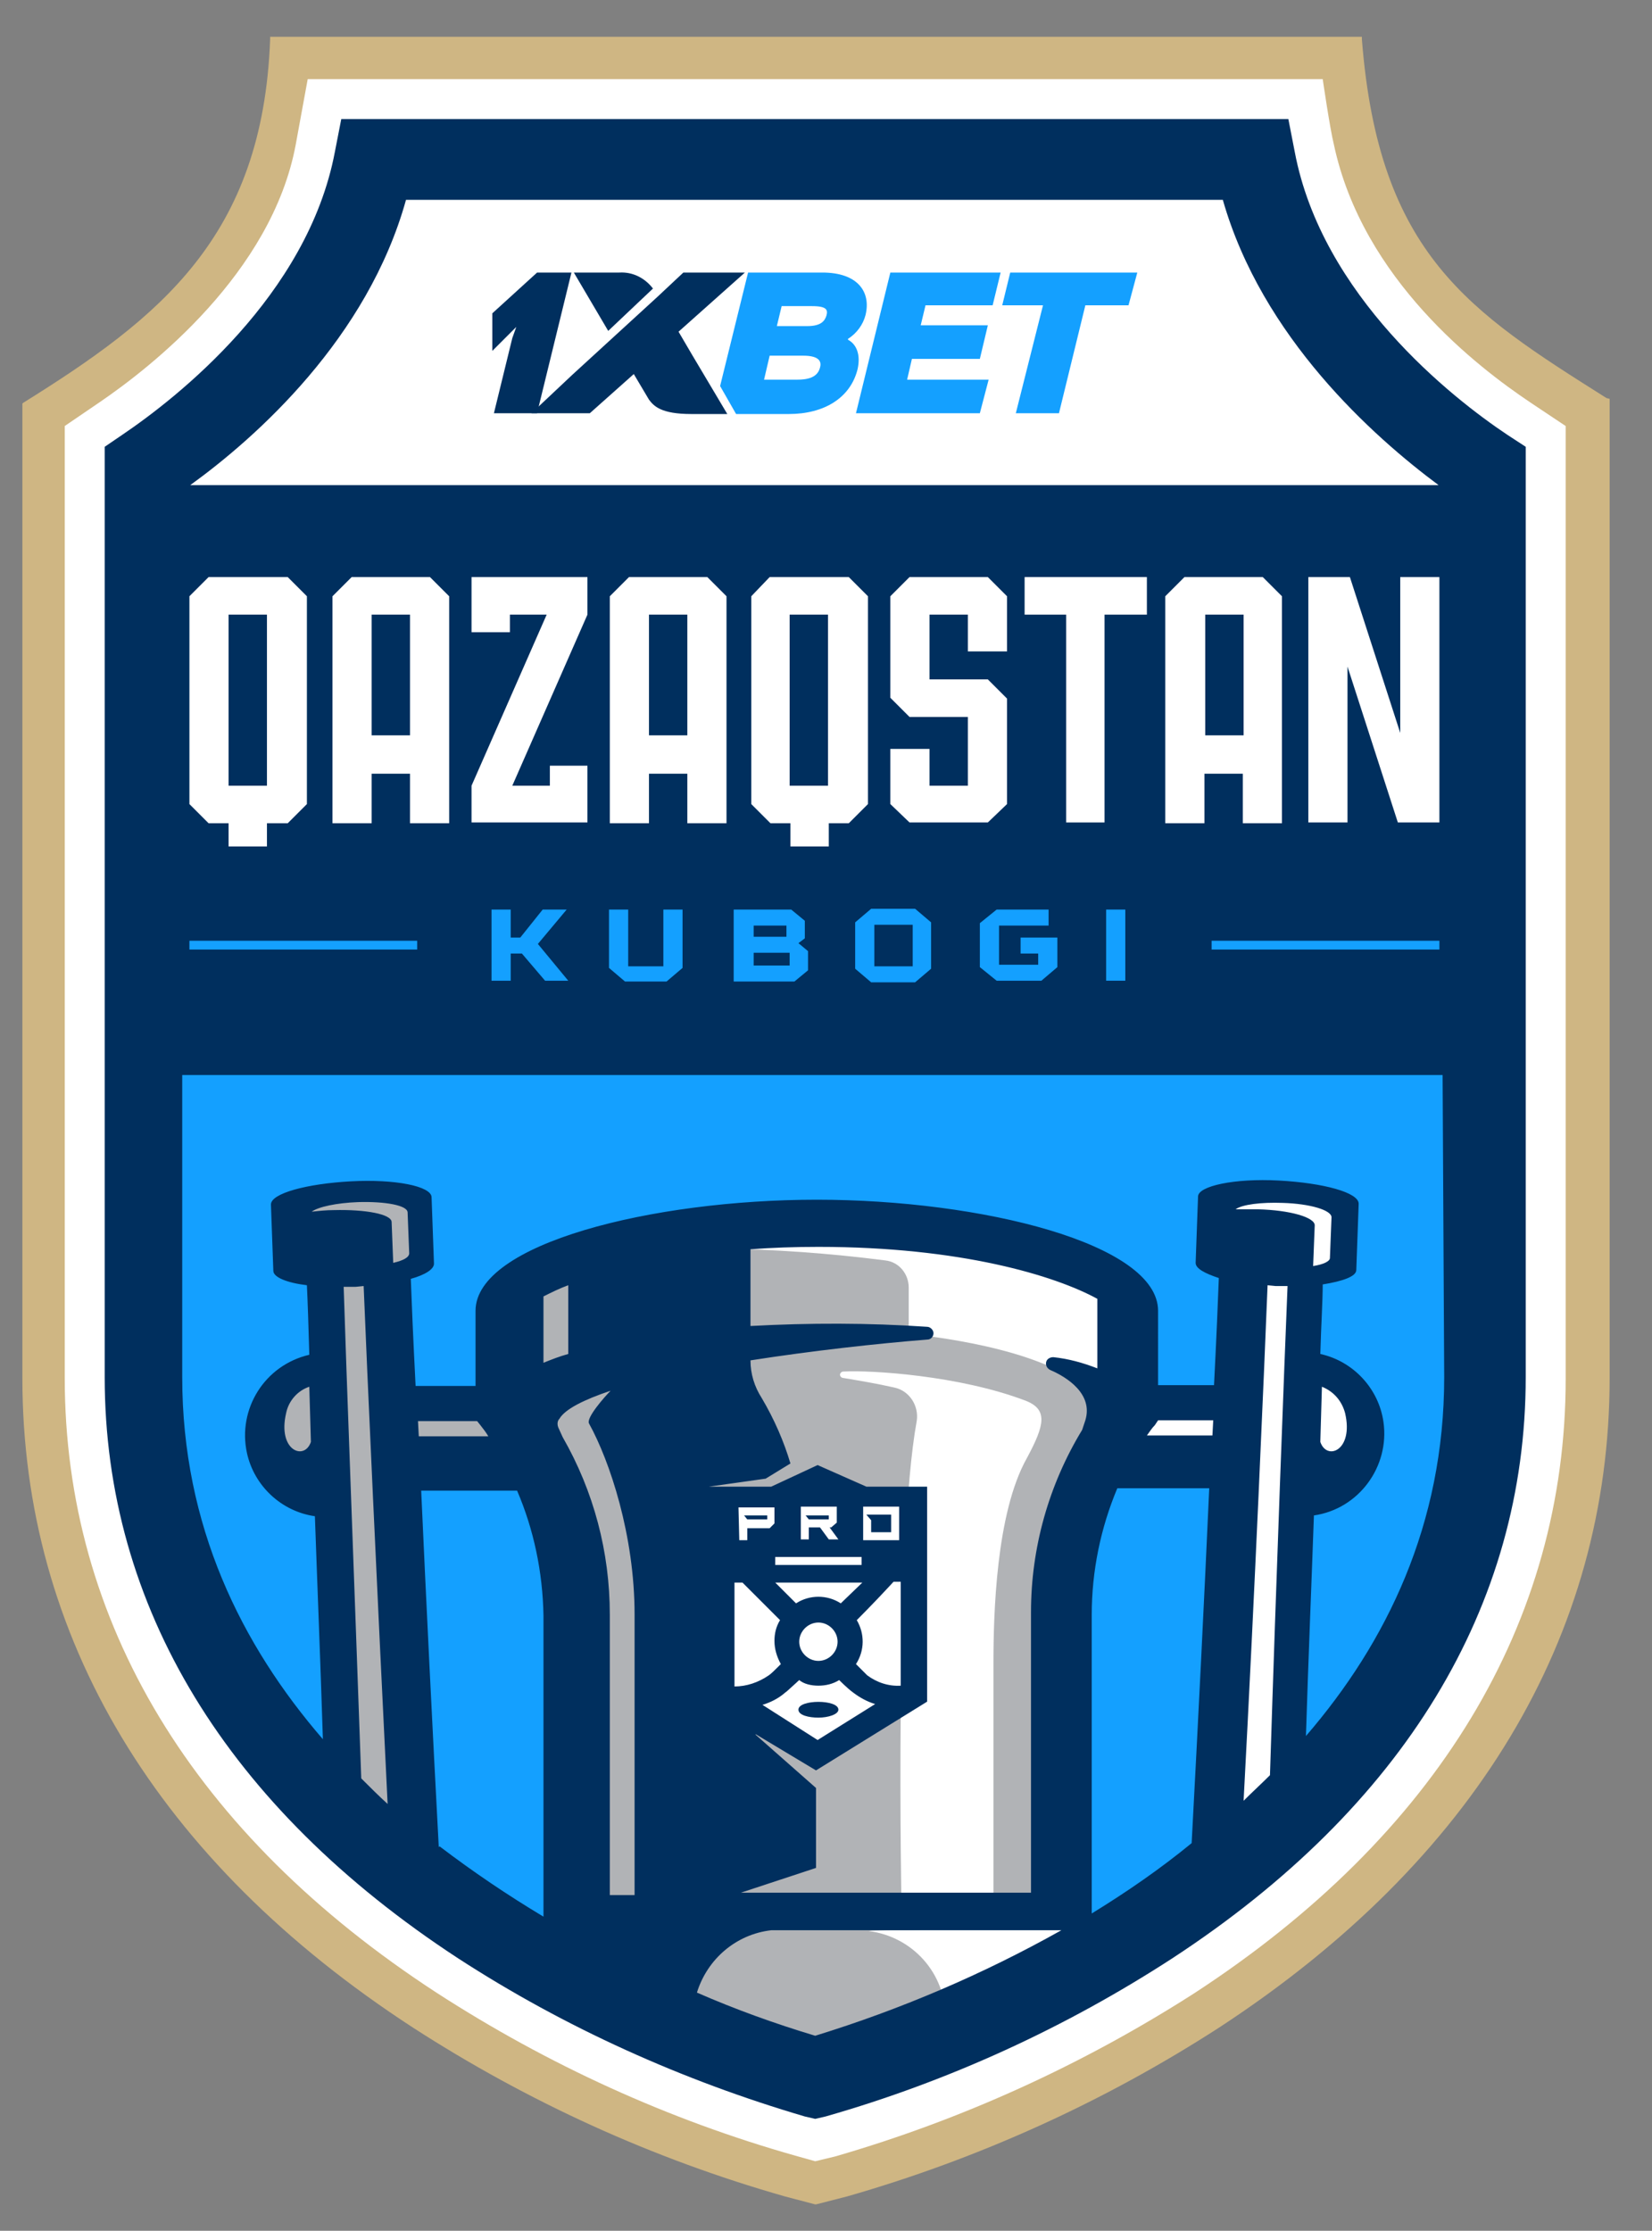
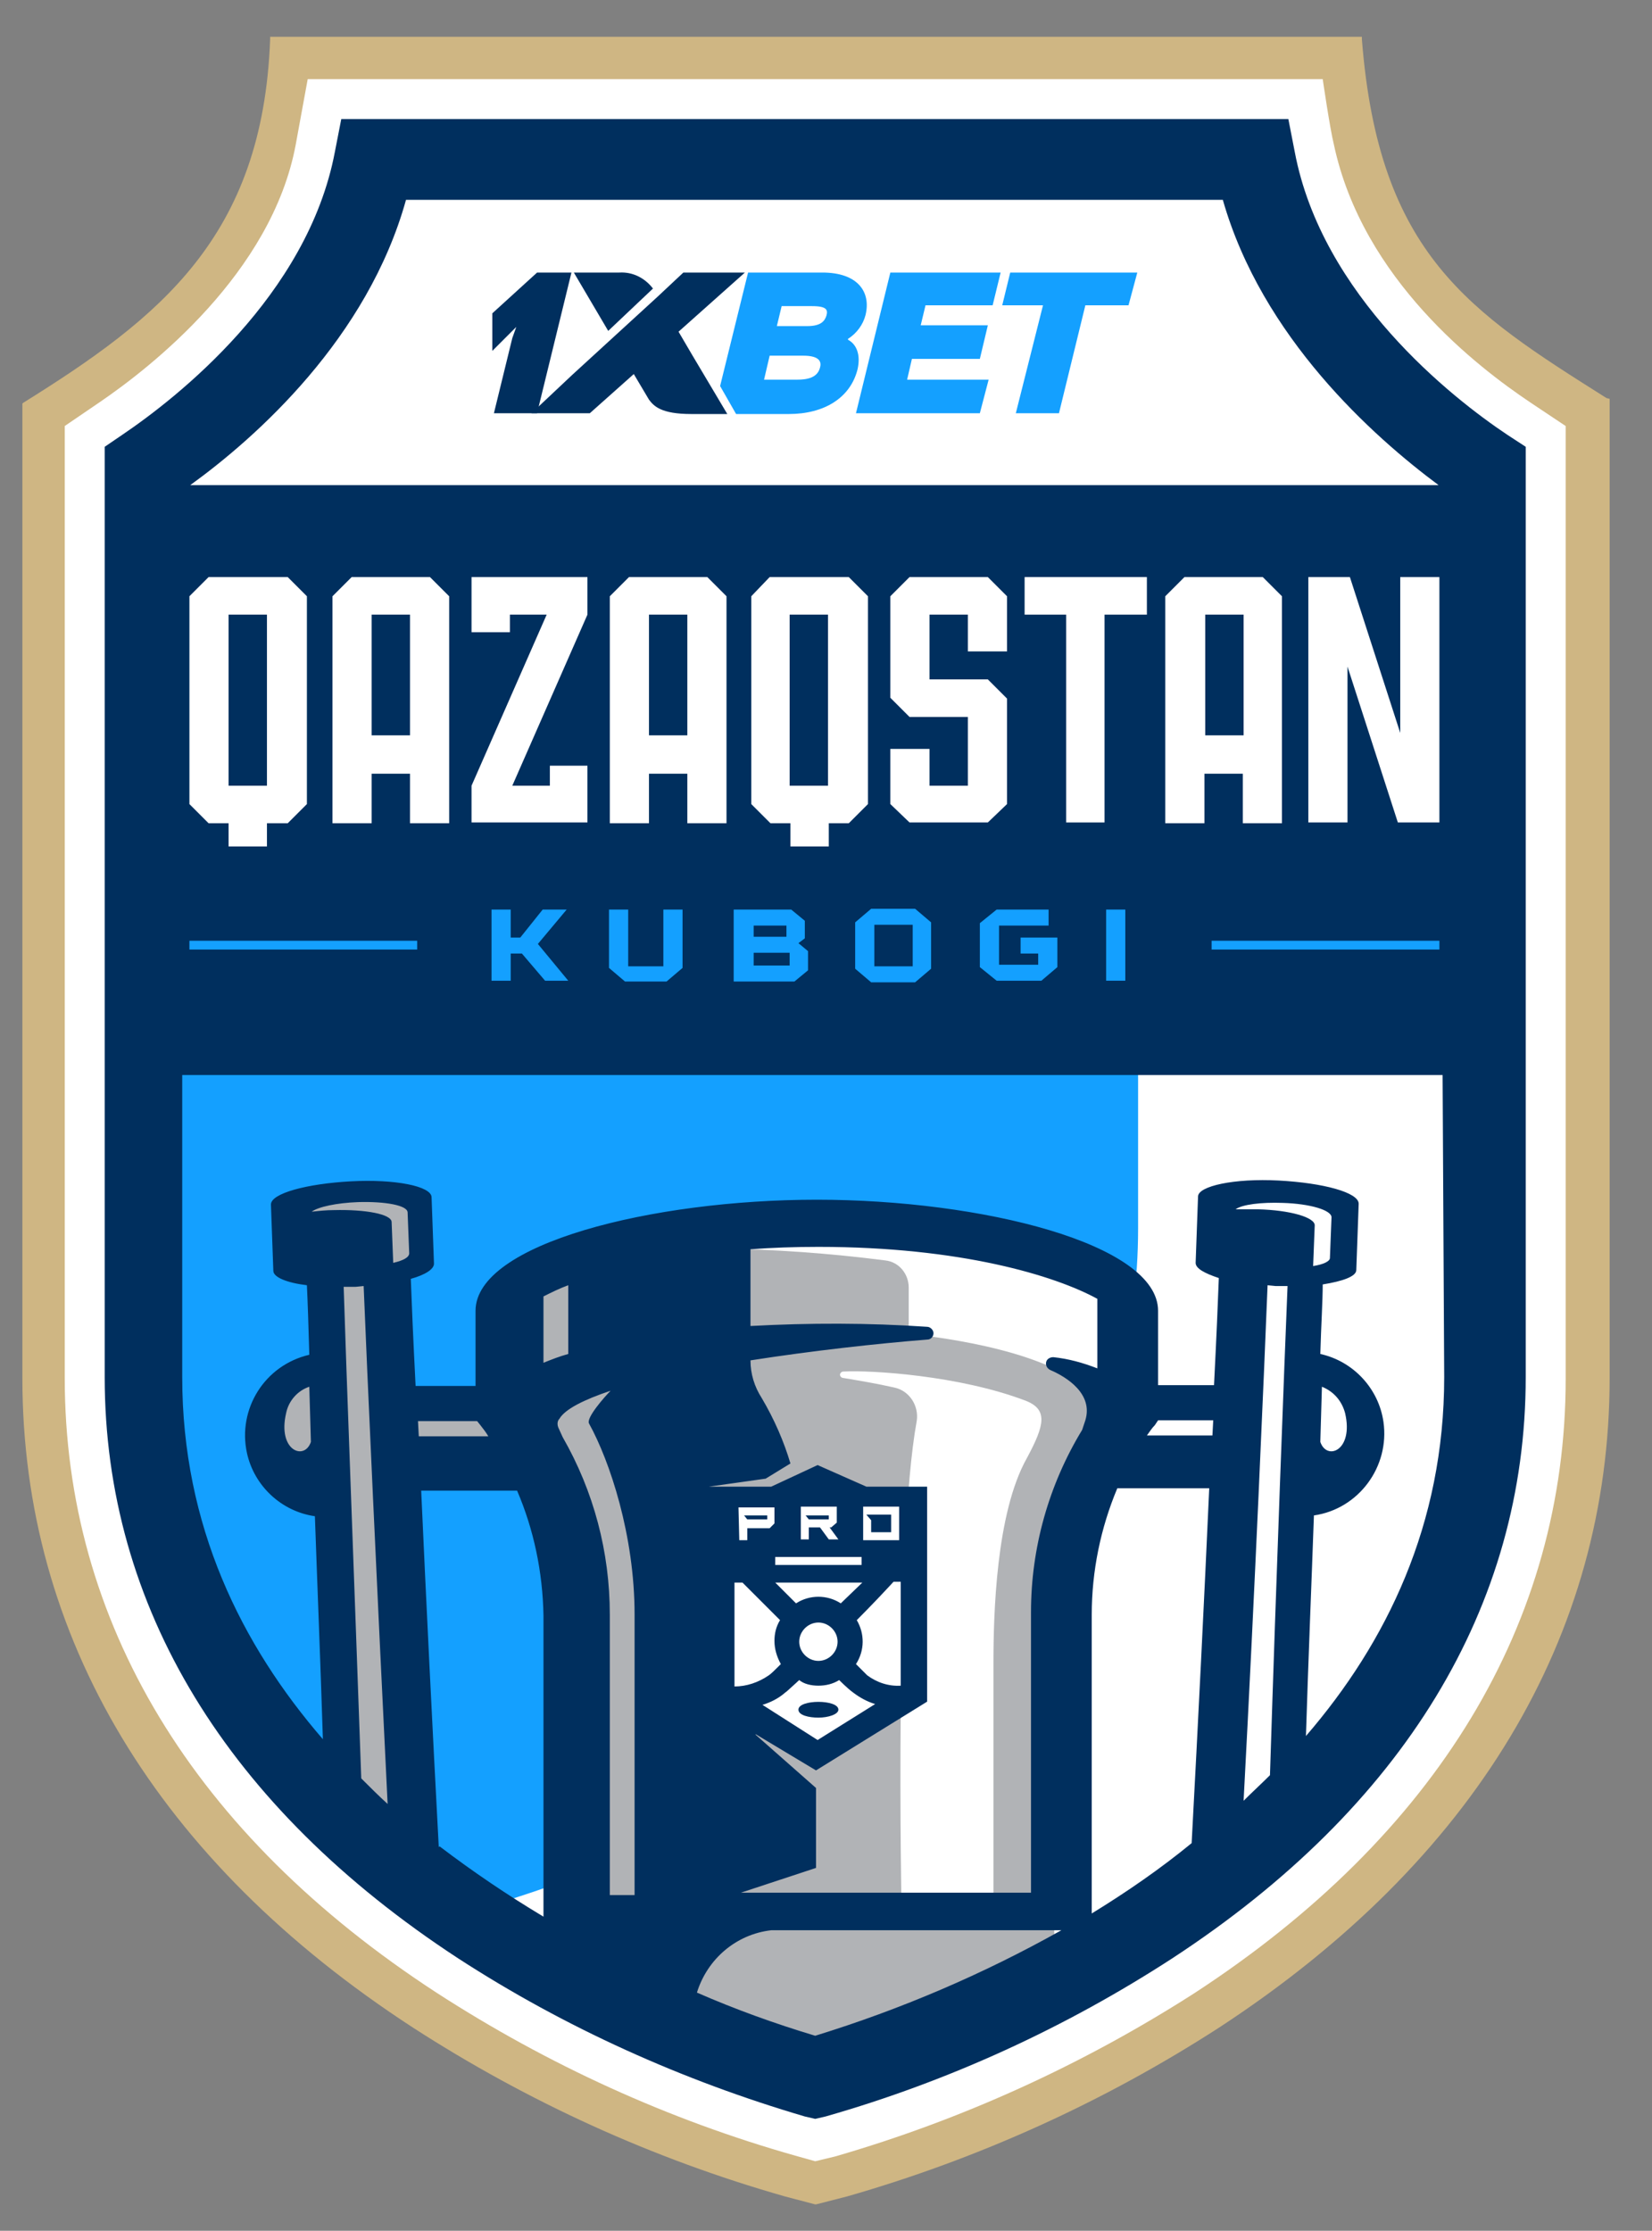
<svg xmlns="http://www.w3.org/2000/svg" xmlns:xlink="http://www.w3.org/1999/xlink" version="1.1" id="Слой_1" x="0px" y="0px" viewBox="0 0 206.7 279.1" style="enable-background:new 0 0 206.7 279.1;" xml:space="preserve">
  <rect x="0" y="0" width="206.7" height="279.1" fill="#808080" stroke="none" />
  <style type="text/css">
	.st0{clip-path:url(#SVGID_00000170974010712971858470000000655915720860243102_);}
	.st1{fill:#CFB683;}
	.st2{fill:#FFFFFF;}
	.st3{fill:#14A0FF;}
	.st4{fill:#B1B3B6;}
	.st5{fill:#002F5E;}
</style>
  <g>
    <defs>
      <rect id="SVGID_1_" x="-237" y="-75" width="699" height="428.6" />
    </defs>
    <clipPath id="SVGID_00000003071158394520313620000010491756615538858671_">
      <use xlink:href="#SVGID_1_" style="overflow:visible;" />
    </clipPath>
    <g style="clip-path:url(#SVGID_00000003071158394520313620000010491756615538858671_);">
      <path class="st1" d="M201,49.8C183.9,39,172.5,31.9,170.4,4.9V4.6H33.8v0.3C32.9,29.7,19.9,39.8,2.9,50.4l-0.1,0.1v121.9    c0,32.4,16.9,60.5,48.9,81.3c14.4,9.3,30,16.4,46.5,21.1l3.8,1h0.1l3.9-1c16.4-4.7,32.1-11.8,46.5-21.1c32-20.9,48.9-49,48.9-81.3    V49.9L201,49.8z" />
      <path class="st2" d="M191.4,50.3L191.4,50.3c-6.4-4.3-20.9-15.3-24.5-32.2c-0.5-2-1.4-8.2-1.4-8.2H38.5L37,18.1    C34,34.2,18.8,46,12.5,50.3l-4.4,3v119.1c0,30.5,16.1,57.1,46.5,76.9c13.9,9,29,15.9,44.9,20.4l2.5,0.7l2.5-0.6    c15.9-4.6,31-11.5,44.9-20.4c30.4-19.8,46.5-46.4,46.5-76.9V53.3L191.4,50.3z" />
-       <path class="st3" d="M61.4,238.4c12.6,8.1,26.2,14.4,40.5,18.6c14.3-4.3,28-10.6,40.5-18.6c26.9-17.6,40.5-39.8,40.5-66.1v-61    H20.9v61C20.9,198.6,34.5,220.9,61.4,238.4" />
+       <path class="st3" d="M61.4,238.4c14.3-4.3,28-10.6,40.5-18.6c26.9-17.6,40.5-39.8,40.5-66.1v-61    H20.9v61C20.9,198.6,34.5,220.9,61.4,238.4" />
      <path class="st4" d="M170.8,176.4c-0.5-3.9-7.9-5-7.9-5l0.5-11.3l4.8-1.2c0,0,0.7-5.9,0-7.9s-13.4-2.1-15.1-1.4s1.1,5.7,1.1,5.7    l0.4,19.7h-12.4l-2.5,0.6l1.6-12c0,0-5.8-8.3-31.4-10.6s-38.9,3-44.5,7.1h-0.9v14.5l0.2,0.5l-15.5,0.4l-0.7-15.6l4-1.9v-8.4    c0,0-15.9,0.4-16.2,0.4l-0.1,7.8l3.2,0.6l1.8,12l-2.9,0.7c0,0-4.5,4.2-5.1,9.4s7.8,4.8,7.8,4.8l1.4,41.6l0.4,0.3h8.9l-2-42.5    l18.6,0.4c0.6,1.9,1.3,3.9,2.1,6.3c2.9,9,3.2,41,3.2,55.8c5,2.7,10.1,5.4,15.2,8.2c9.1,0.3,20.6,0.7,29.5,0.9    c4.7-2.2,9.2-4.5,13.7-7c-0.2-14.7-0.5-47.3-0.4-47.7s3.6-10.7,5.9-17.3l13-1l3.3,2.2l-1.3,35.2l8.2-0.5l2-28.9l2.4-4    C165.1,187.7,171.3,180.5,170.8,176.4" />
      <path class="st2" d="M152.6,228l7.4,1.2l0.8-0.6l1.7-41.3c0,0,8.7-3.3,8.2-10.9s-7.9-5-7.9-5l0.5-11.3l4.2-1l0.5-1.8v-5.7    l-1.4-1.6c0,0-12.8-0.7-13.3-0.6l-1.3,6.7l2.1,2.8l-0.8,16.6h-10.7L139,182l15.7,1.7L152.6,228z" />
      <path class="st2" d="M128.2,175.2c-8.2-3.1-19.2-3.8-22.7-3.6c-0.2,0-0.4,0.2-0.4,0.4c0,0.2,0.2,0.4,0.4,0.4l0,0    c1.8,0.3,4.2,0.7,6.4,1.2c1.9,0.4,3.1,2.3,2.8,4.2c-2.8,15.2-1.9,60.9-1.9,60.9l11.5,0.5v-31c0-6.1,0.3-18.9,4.2-25.8    C130.7,178.3,131.2,176.3,128.2,175.2" />
      <path class="st2" d="M122.2,156.4c-1.1-0.2-2.1-0.3-3.2-0.4l-0.1-0.6c-6.2-1-12.5-1.4-18.7-1.2L87,154.9l2.8,1.3    c7,0.1,14,0.6,21,1.5c1.7,0.2,2.9,1.7,2.9,3.4v5.8c0,0,14.2,1.2,20.8,5.8c6.4,4.4,4.7,1.8,4.7,1.8V161    C139.1,161,126.4,157.3,122.2,156.4" />
      <polygon class="st2" points="114.3,212.4 102.3,219.7 90.2,212.4 90.2,195.2 114.3,195.2   " />
-       <path class="st2" d="M118.3,252.4v1c0,1.2-0.2,2.3-0.6,3.5c7.6-3.6,15.1-7.6,22.1-11.7c-0.6-2.6-3.1-4.4-5.8-4.2l-20.6,0.5    c-0.5,0-4.2,0-4.7,0.1C114.2,242.3,118.3,246.9,118.3,252.4" />
      <path class="st5" d="M99.9,213.9c0,0.7,1.3,1,2.5,1s2.5-0.4,2.5-1C104.9,212.6,99.9,212.6,99.9,213.9" />
      <path class="st5" d="M188.6,54.4C181.7,49.8,165.4,37,162,19l-0.8-4.1H42.7L41.9,19c-3.4,18-19.8,30.8-26.6,35.4l-2.2,1.5v116.4    c0,28.7,15.3,53.8,44.2,72.7c13.4,8.7,28.1,15.3,43.4,19.8l1.3,0.3l1.3-0.3c15.4-4.4,30-11.1,43.4-19.8    c28.9-18.9,44.2-44,44.2-72.7V55.9L188.6,54.4z M50.8,25H153c4.9,17.2,18.8,29.6,27,35.7H23.8C32.1,54.7,46,42.3,50.8,25     M52.3,177.8h7.4l0.4,0.5c0.4,0.5,0.7,0.9,1,1.4h-8.7L52.3,177.8 M49.2,158l-0.2-5.1c0-1-3.3-1.6-7.2-1.5c-1,0-1.9,0.1-2.8,0.2    c0.8-0.6,3.1-1.1,5.8-1.2c3.4-0.1,6.2,0.4,6.2,1.3l0.2,5.1C51.2,157.3,50.5,157.7,49.2,158 M43,161h1.5l1-0.1    c0.4,10.1,1.7,38.5,3,64.8c-1.1-1-2.2-2.1-3.3-3.2C44.3,197.1,43.3,170.8,43,161 M54.9,231.1c-0.8-15-1.6-31.2-2.2-44.6h12    c2.1,4.9,3.2,10.2,3.3,15.6v37.7c-4.5-2.7-8.8-5.6-13-8.8 M73.7,178.1c2.6,4.7,5.7,14,5.7,23.9v35.1h-3.1V202    c0-7.8-2-15.4-5.9-22.2l-0.5-1.1c-0.2-0.4-0.2-0.9,0.1-1.2c0.7-1.2,3.1-2.4,6.4-3.5C75.7,174.7,73.3,177.4,73.7,178.1 M71.1,169.4    c-1.1,0.3-2.1,0.7-3.1,1.1v-8.3c1-0.5,2-1,3.1-1.4V169.4z M102,254.7c-5-1.5-10-3.3-14.8-5.4c1.3-4.2,4.9-7.3,9.3-7.8h36.3    C123,247,112.7,251.4,102,254.7 M95.3,174.9c-0.9-1.4-1.4-3-1.4-4.7c7.7-1.2,15.8-2.1,22.1-2.6c0.5,0,0.8-0.4,0.8-0.8    s-0.4-0.8-0.8-0.8c-7.4-0.5-14.7-0.5-22.1-0.1v-9.6c2.7-0.2,5.5-0.3,8.5-0.3c17.8,0,29.6,3.6,34.9,6.5v8.7    c-1.8-0.7-3.6-1.2-5.5-1.4c-0.4,0-0.8,0.2-0.9,0.6c-0.1,0.4,0.1,0.8,0.5,1c2.1,0.9,5.4,3,4.4,6.3l-0.4,1.2    c-4.2,6.9-6.4,14.8-6.4,22.8v35.1H92.7l9.4-3.1v-10l-7.6-6.7h0.1l7.5,4.5l13.9-8.6v-26.9h-7.6l-6.1-2.7l-5.8,2.7h-7.8l7.1-1    l3.1-1.9C98.1,180.4,96.9,177.6,95.3,174.9 M102.4,210.9c0.9,0,1.8-0.2,2.6-0.7c0.8,0.8,1.5,1.4,1.8,1.6c0.8,0.6,1.7,1.1,2.7,1.4    l-7.2,4.5l-6.9-4.4c1-0.3,2-0.8,2.8-1.5c0.3-0.2,0.9-0.8,1.8-1.6C100.6,210.7,101.5,210.9,102.4,210.9 M100,205.4    c0-1.3,1.1-2.4,2.4-2.4s2.4,1.1,2.4,2.4c0,1.3-1.1,2.4-2.4,2.4S100,206.7,100,205.4L100,205.4 M108.5,209.6    c-0.2-0.2-0.7-0.7-1.4-1.4c1.1-1.7,1.1-3.8,0.1-5.5c1.8-1.8,3.4-3.5,4.6-4.8h0.9v13C111.2,211,109.7,210.5,108.5,209.6     M105.2,200.6c-1.7-1.1-3.9-1.1-5.6,0L97,198h10.9L105.2,200.6 M97.6,202.7c-0.5,0.8-0.7,1.7-0.7,2.6c0,1,0.3,2,0.8,2.9    c-0.7,0.7-1.2,1.2-1.5,1.4c-1.3,0.9-2.8,1.4-4.3,1.4v-13h1L97.6,202.7 M136.6,239.4V202c0-5.4,1.1-10.8,3.2-15.8h11.5    c-0.6,13.4-1.4,29.5-2.2,44.4C145.2,233.8,141,236.7,136.6,239.4 M157.4,151.3c-1,0-1.9,0-2.8,0c0.8-0.6,3.2-0.9,5.9-0.8    c3.4,0.1,6.1,0.9,6.1,1.8l-0.2,5.1c0,0.4-0.8,0.8-2.1,1l0.2-5.1C164.5,152.3,161.4,151.4,157.4,151.3 M151.7,179.6h-8.2    c0.3-0.4,0.6-0.9,1-1.3l0.4-0.6h6.9L151.7,179.6 M155.6,225.3c1.4-26.2,2.6-54.4,3-64.5l1,0.1h1.5c-0.4,9.7-1.4,35.9-2.2,61.2    C157.8,223.2,156.7,224.2,155.6,225.3 M180.7,172.3c0,18.4-7.2,33.2-17.3,44.9c0.3-9.6,0.7-19.1,1-27.6c5.6-0.8,9.5-6.1,8.7-11.7    c-0.6-4.2-3.8-7.6-7.9-8.5c0.1-3.6,0.3-6.6,0.3-8.7c2.5-0.4,4.2-1,4.2-1.8l0.3-8.3c0-1.4-4.4-2.6-10-2.9s-10.1,0.7-10.1,2    l-0.3,8.3c0,0.7,1.1,1.3,2.9,1.9c-0.1,2.8-0.3,7.5-0.6,13.4h-7V164c0-8.4-22.1-13.9-42.7-13.9s-42.7,5.5-42.7,13.9v9.4h-7.5    c-0.3-5.9-0.5-10.6-0.6-13.4c1.8-0.5,2.9-1.2,2.9-1.9l-0.3-8.3c0-1.4-4.6-2.3-10.1-2s-10,1.5-10,2.9l0.3,8.3    c0,0.8,1.7,1.5,4.2,1.8c0.1,2.1,0.2,5.1,0.3,8.7c-5.6,1.3-9,6.8-7.8,12.3c0.9,4.1,4.3,7.3,8.5,7.9c0.3,8.6,0.7,18.3,1,27.9    c-10.2-11.8-17.6-26.7-17.6-45.3v-37.8h157.7L180.7,172.3z M165.2,180.4l0.2-6.9c1.5,0.6,2.5,1.8,2.9,3.3    C169.4,181.5,166,182.8,165.2,180.4L165.2,180.4 M38.9,180.4L38.9,180.4c-0.8,2.4-4.2,1.1-3.1-3.6c0.3-1.5,1.4-2.8,2.9-3.3    L38.9,180.4z" />
      <path class="st3" d="M108.3,39.4c0.7-2.9-1-5.3-5.4-5.3h-9.3l-3.5,14.2l2,3.5h6.6c4.4,0,7.7-2,8.6-5.6c0.4-1.8-0.1-3.1-1.2-3.7    v-0.1C107.2,41.7,108,40.6,108.3,39.4 M102.6,46c-0.2,0.7-0.7,1.5-2.8,1.5h-4.2l0.7-3h4.2C102.6,44.5,102.8,45.3,102.6,46     M103.4,39.5c-0.2,0.6-0.6,1.3-2.4,1.3h-3.8l0.6-2.5h3.8C103.5,38.3,103.6,38.8,103.4,39.5" />
      <polygon class="st3" points="114.1,44.9 122.6,44.9 123.6,40.7 115.2,40.7 115.8,38.2 124.2,38.2 125.2,34.1 111.4,34.1     107.1,51.7 122.6,51.7 123.7,47.5 113.5,47.5   " />
      <polygon class="st3" points="126.4,34.1 125.4,38.2 130.5,38.2 127.1,51.7 132.5,51.7 135.8,38.2 141.2,38.2 142.3,34.1   " />
      <polygon class="st5" points="67.2,51.7 61.8,51.7 64.1,42.3 64.6,40.9 63.2,42.3 61.6,43.9 61.6,39.2 67.2,34.1 71.5,34.1   " />
      <path class="st5" d="M86.6,44.4l-1.7-2.9l8.3-7.4h-7.7l-3.2,3l0,0l-10.7,9.8l-5.1,4.8h7.3l5.5-4.9l1.9,3.2    c0.6,0.8,1.5,1.8,5.3,1.8h4.5L86.6,44.4L86.6,44.4z" />
      <path class="st5" d="M81.7,36.1L81.7,36.1c-1-1.3-2.5-2.1-4.2-2h-5.7l4.3,7.3L81.7,36.1z" />
      <path class="st2" d="M26.1,72.2l-2.4,2.4v26l2.4,2.4h2.5v2.9h4.8v-2.9H36l2.4-2.4v-26L36,72.2H26.1z M33.4,98.3h-4.8V76.9h4.8    V98.3z" />
      <path class="st2" d="M96.3,72.2L94,74.6v26l2.4,2.4h2.5v2.9h4.8v-2.9h2.5l2.4-2.4v-26l-2.4-2.4H96.3z M103.6,98.3h-4.8V76.9h4.8    V98.3z" />
      <polygon class="st2" points="113.8,72.2 111.4,74.6 111.4,87.3 113.8,89.7 121.1,89.7 121.1,98.3 116.3,98.3 116.3,93.7     111.4,93.7 111.4,100.6 113.8,102.9 123.6,102.9 126,100.6 126,87.4 123.6,85 116.3,85 116.3,76.9 121.1,76.9 121.1,81.5     126,81.5 126,74.6 123.6,72.2   " />
      <polygon class="st2" points="128.2,76.9 133.4,76.9 133.4,102.9 138.2,102.9 138.2,76.9 143.5,76.9 143.5,72.2 128.2,72.2   " />
      <polygon class="st2" points="175.2,72.2 175.2,91.7 168.9,72.2 163.7,72.2 163.7,102.9 168.6,102.9 168.6,83.4 174.9,102.9     180.1,102.9 180.1,72.2   " />
      <path class="st2" d="M44,72.2l-2.4,2.4v28.4h4.9v-6.2h4.8v6.2h4.9V74.6l-2.4-2.4H44z M46.5,76.9h4.8V92h-4.8V76.9z" />
      <path class="st2" d="M78.7,72.2l-2.4,2.4v28.4h4.9v-6.2H86v6.2h4.9V74.6l-2.4-2.4H78.7z M81.2,76.9H86V92h-4.8L81.2,76.9z" />
      <path class="st2" d="M148.2,72.2l-2.4,2.4v28.4h4.9v-6.2h4.8v6.2h4.9V74.6l-2.4-2.4H148.2z M150.8,76.9h4.8V92h-4.8V76.9z" />
      <polygon class="st2" points="59,73 59,76.9 59,79.1 63.8,79.1 63.8,76.9 68.4,76.9 59,98.3 59,102.9 73.5,102.9 73.5,101.9     73.5,98.3 73.5,95.8 68.8,95.8 68.8,98.3 64.1,98.3 73.5,76.9 73.5,72.2 59,72.2   " />
      <polygon class="st3" points="70.9,113.8 67.9,113.8 65.1,117.3 63.9,117.3 63.9,113.8 61.5,113.8 61.5,122.7 63.9,122.7     63.9,119.3 65.3,119.3 68.2,122.7 71.1,122.7 67.3,118.1   " />
      <polygon class="st3" points="83,120.9 78.6,120.9 78.6,113.8 76.2,113.8 76.2,121.1 78.2,122.8 83.4,122.8 85.4,121.1 85.4,113.8     83,113.8   " />
      <path class="st3" d="M100.7,117.4v-2.2l-1.7-1.4h-7.2v9h7.6l1.7-1.4V119l-1.2-1L100.7,117.4z M94.3,115.8h4.1v1.4h-4.1V115.8z     M98.8,120.8h-4.5v-1.6h4.5V120.8z" />
      <path class="st3" d="M109,113.7l-2,1.7v5.8l2,1.7h5.5l2-1.7v-5.8l-2-1.7H109z M114.2,120.9h-4.8v-5.2h4.8V120.9z" />
      <polygon class="st3" points="127.7,119.3 129.9,119.3 129.9,120.7 125,120.7 125,115.8 131.2,115.8 131.2,113.8 124.7,113.8     122.6,115.5 122.6,121 124.7,122.7 130.3,122.7 132.3,121 132.3,117.3 127.7,117.3   " />
      <rect x="23.7" y="117.7" class="st3" width="28.5" height="1.1" />
      <rect x="151.6" y="117.7" class="st3" width="28.5" height="1.1" />
      <rect x="138.4" y="113.8" class="st3" width="2.4" height="8.9" />
      <path class="st2" d="M108,192.7h4.5v-4.2H108V192.7z M111.5,189.5v2.2H109v-1.5l-0.6-0.7H111.5z" />
      <path class="st2" d="M104,191.1l0.7-0.6v-2h-4.5v4.1h1v-1.5h1.4l1.1,1.5h1.2l-1.1-1.5L104,191.1z M103.7,189.6v0.5l0,0h-2.5    l-0.4-0.5L103.7,189.6z" />
      <path class="st2" d="M92.5,192.7h1v-1.5h2.8l0.6-0.6v-2h-4.5L92.5,192.7z M96,189.6v0.5l0,0h-2.5l-0.4-0.5L96,189.6z" />
      <rect x="97" y="194.8" class="st2" width="10.8" height="1" />
    </g>
  </g>
</svg>